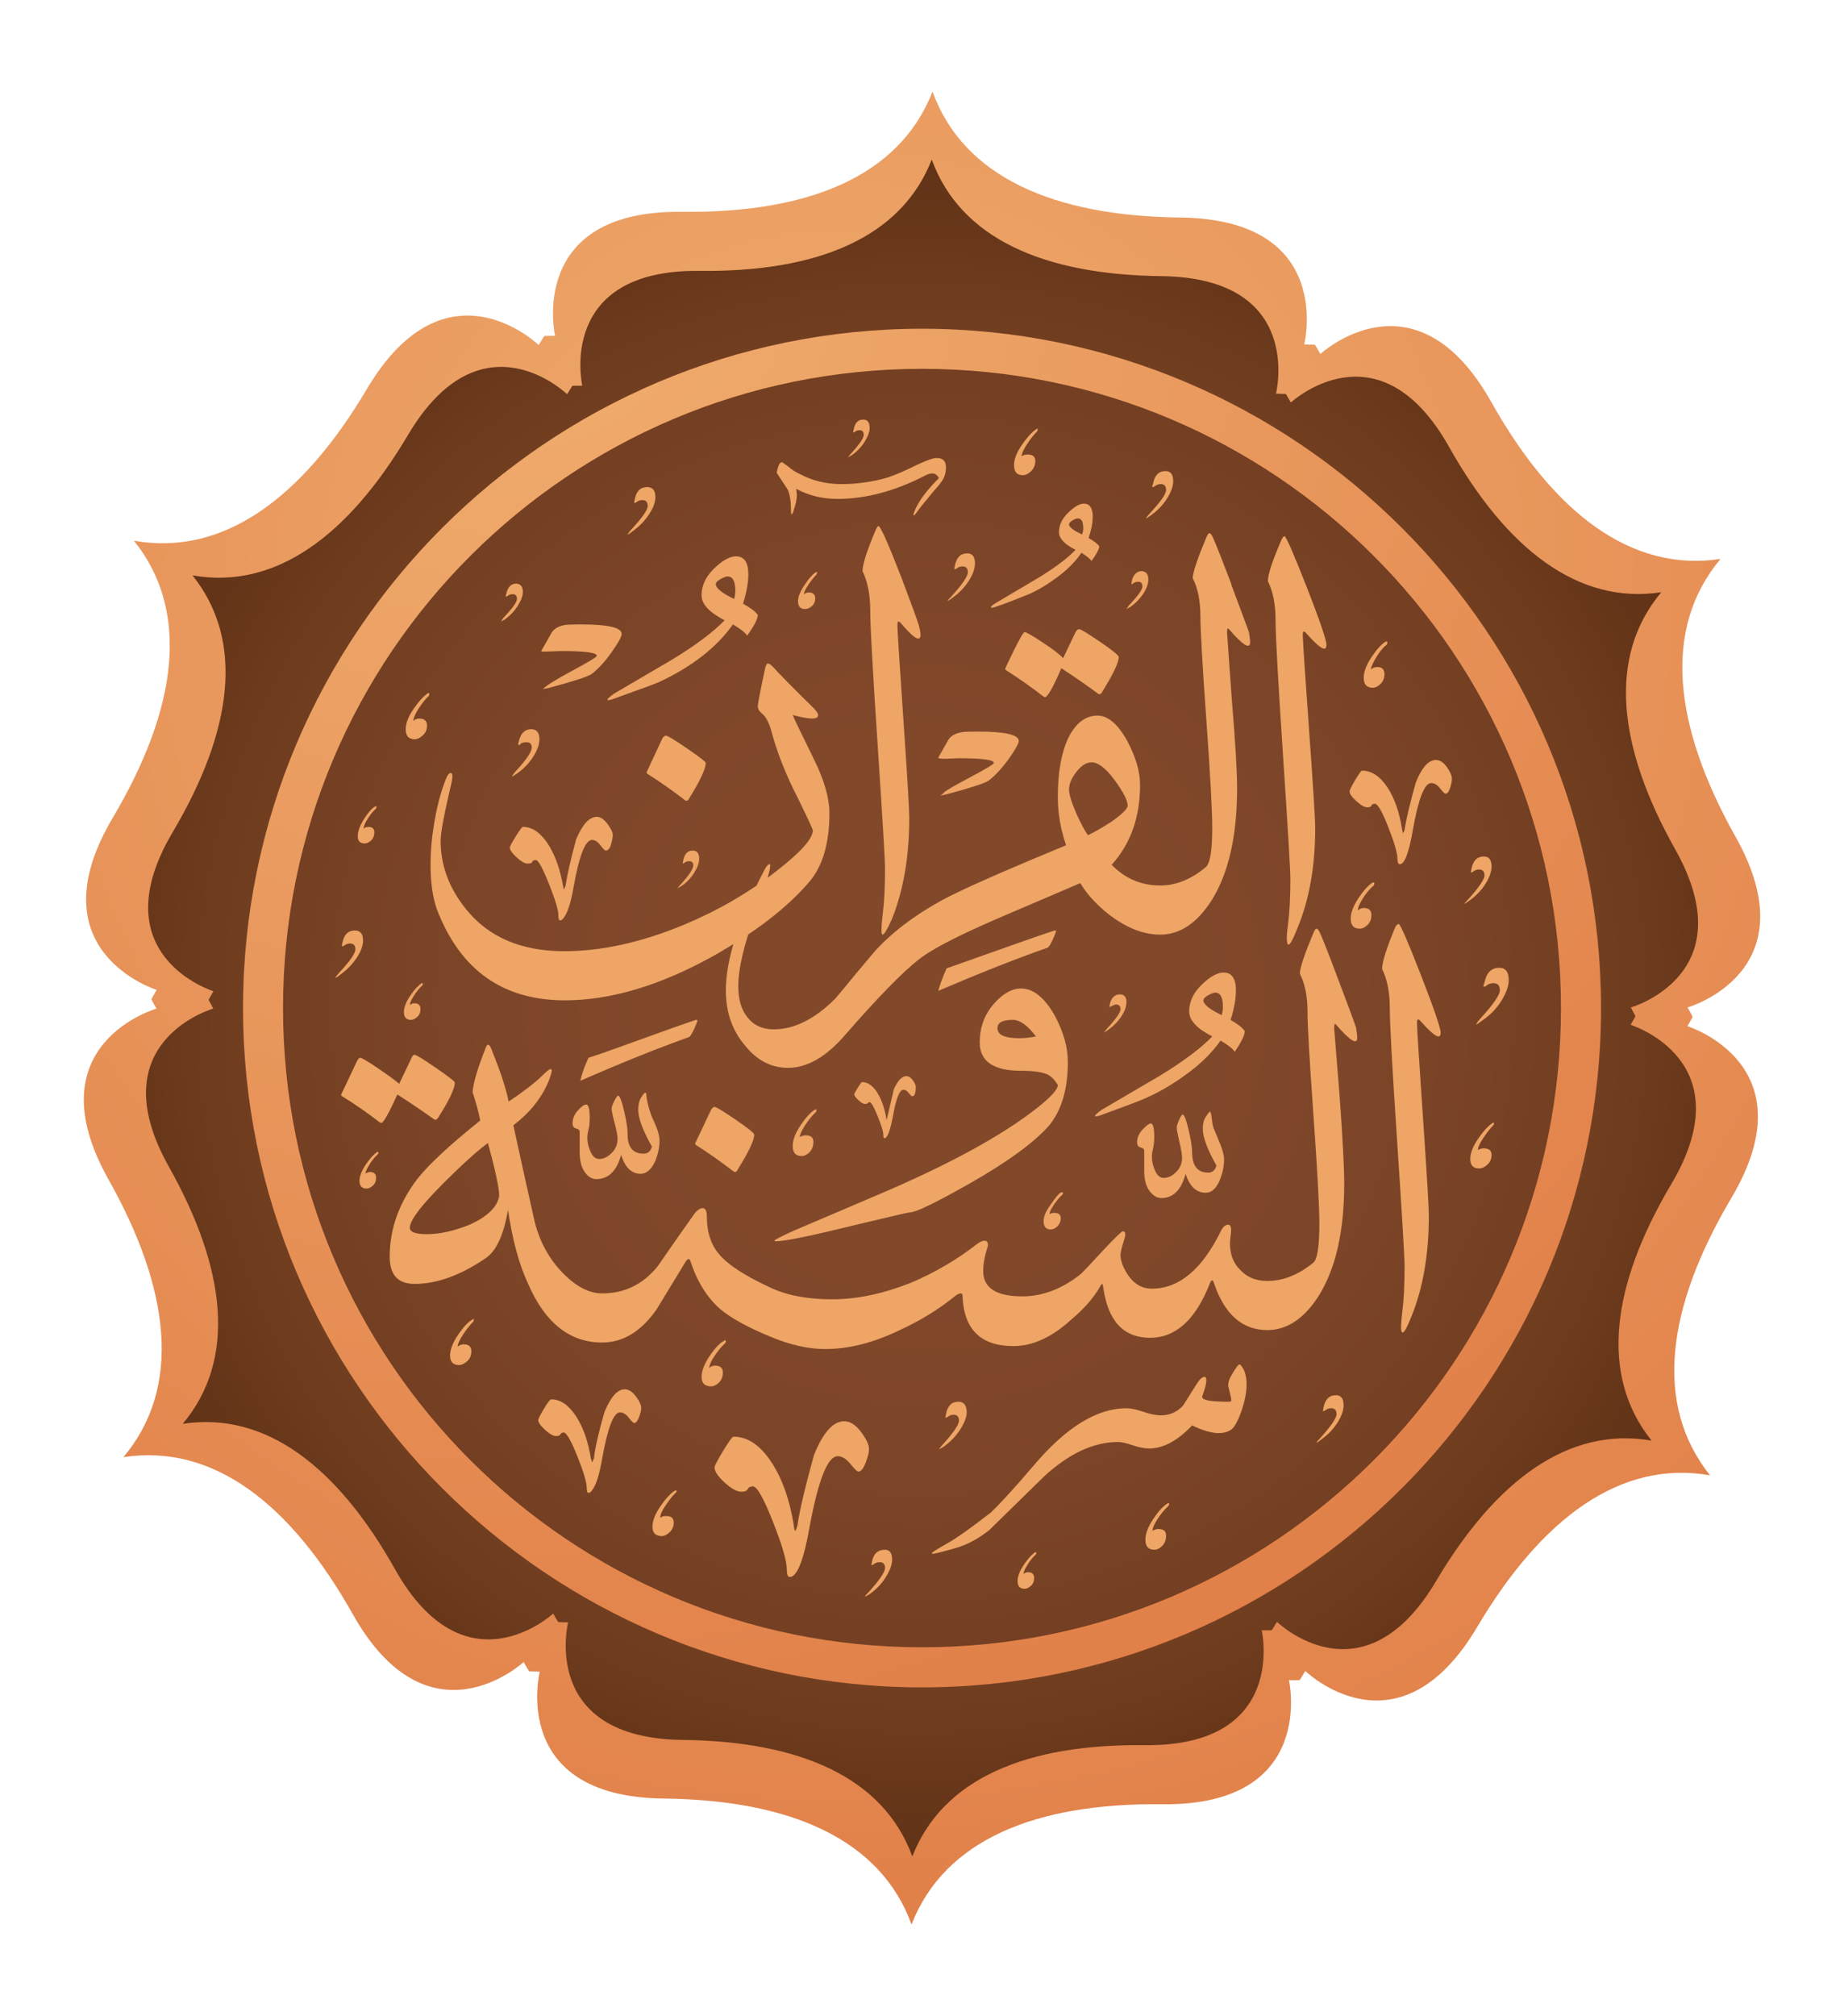
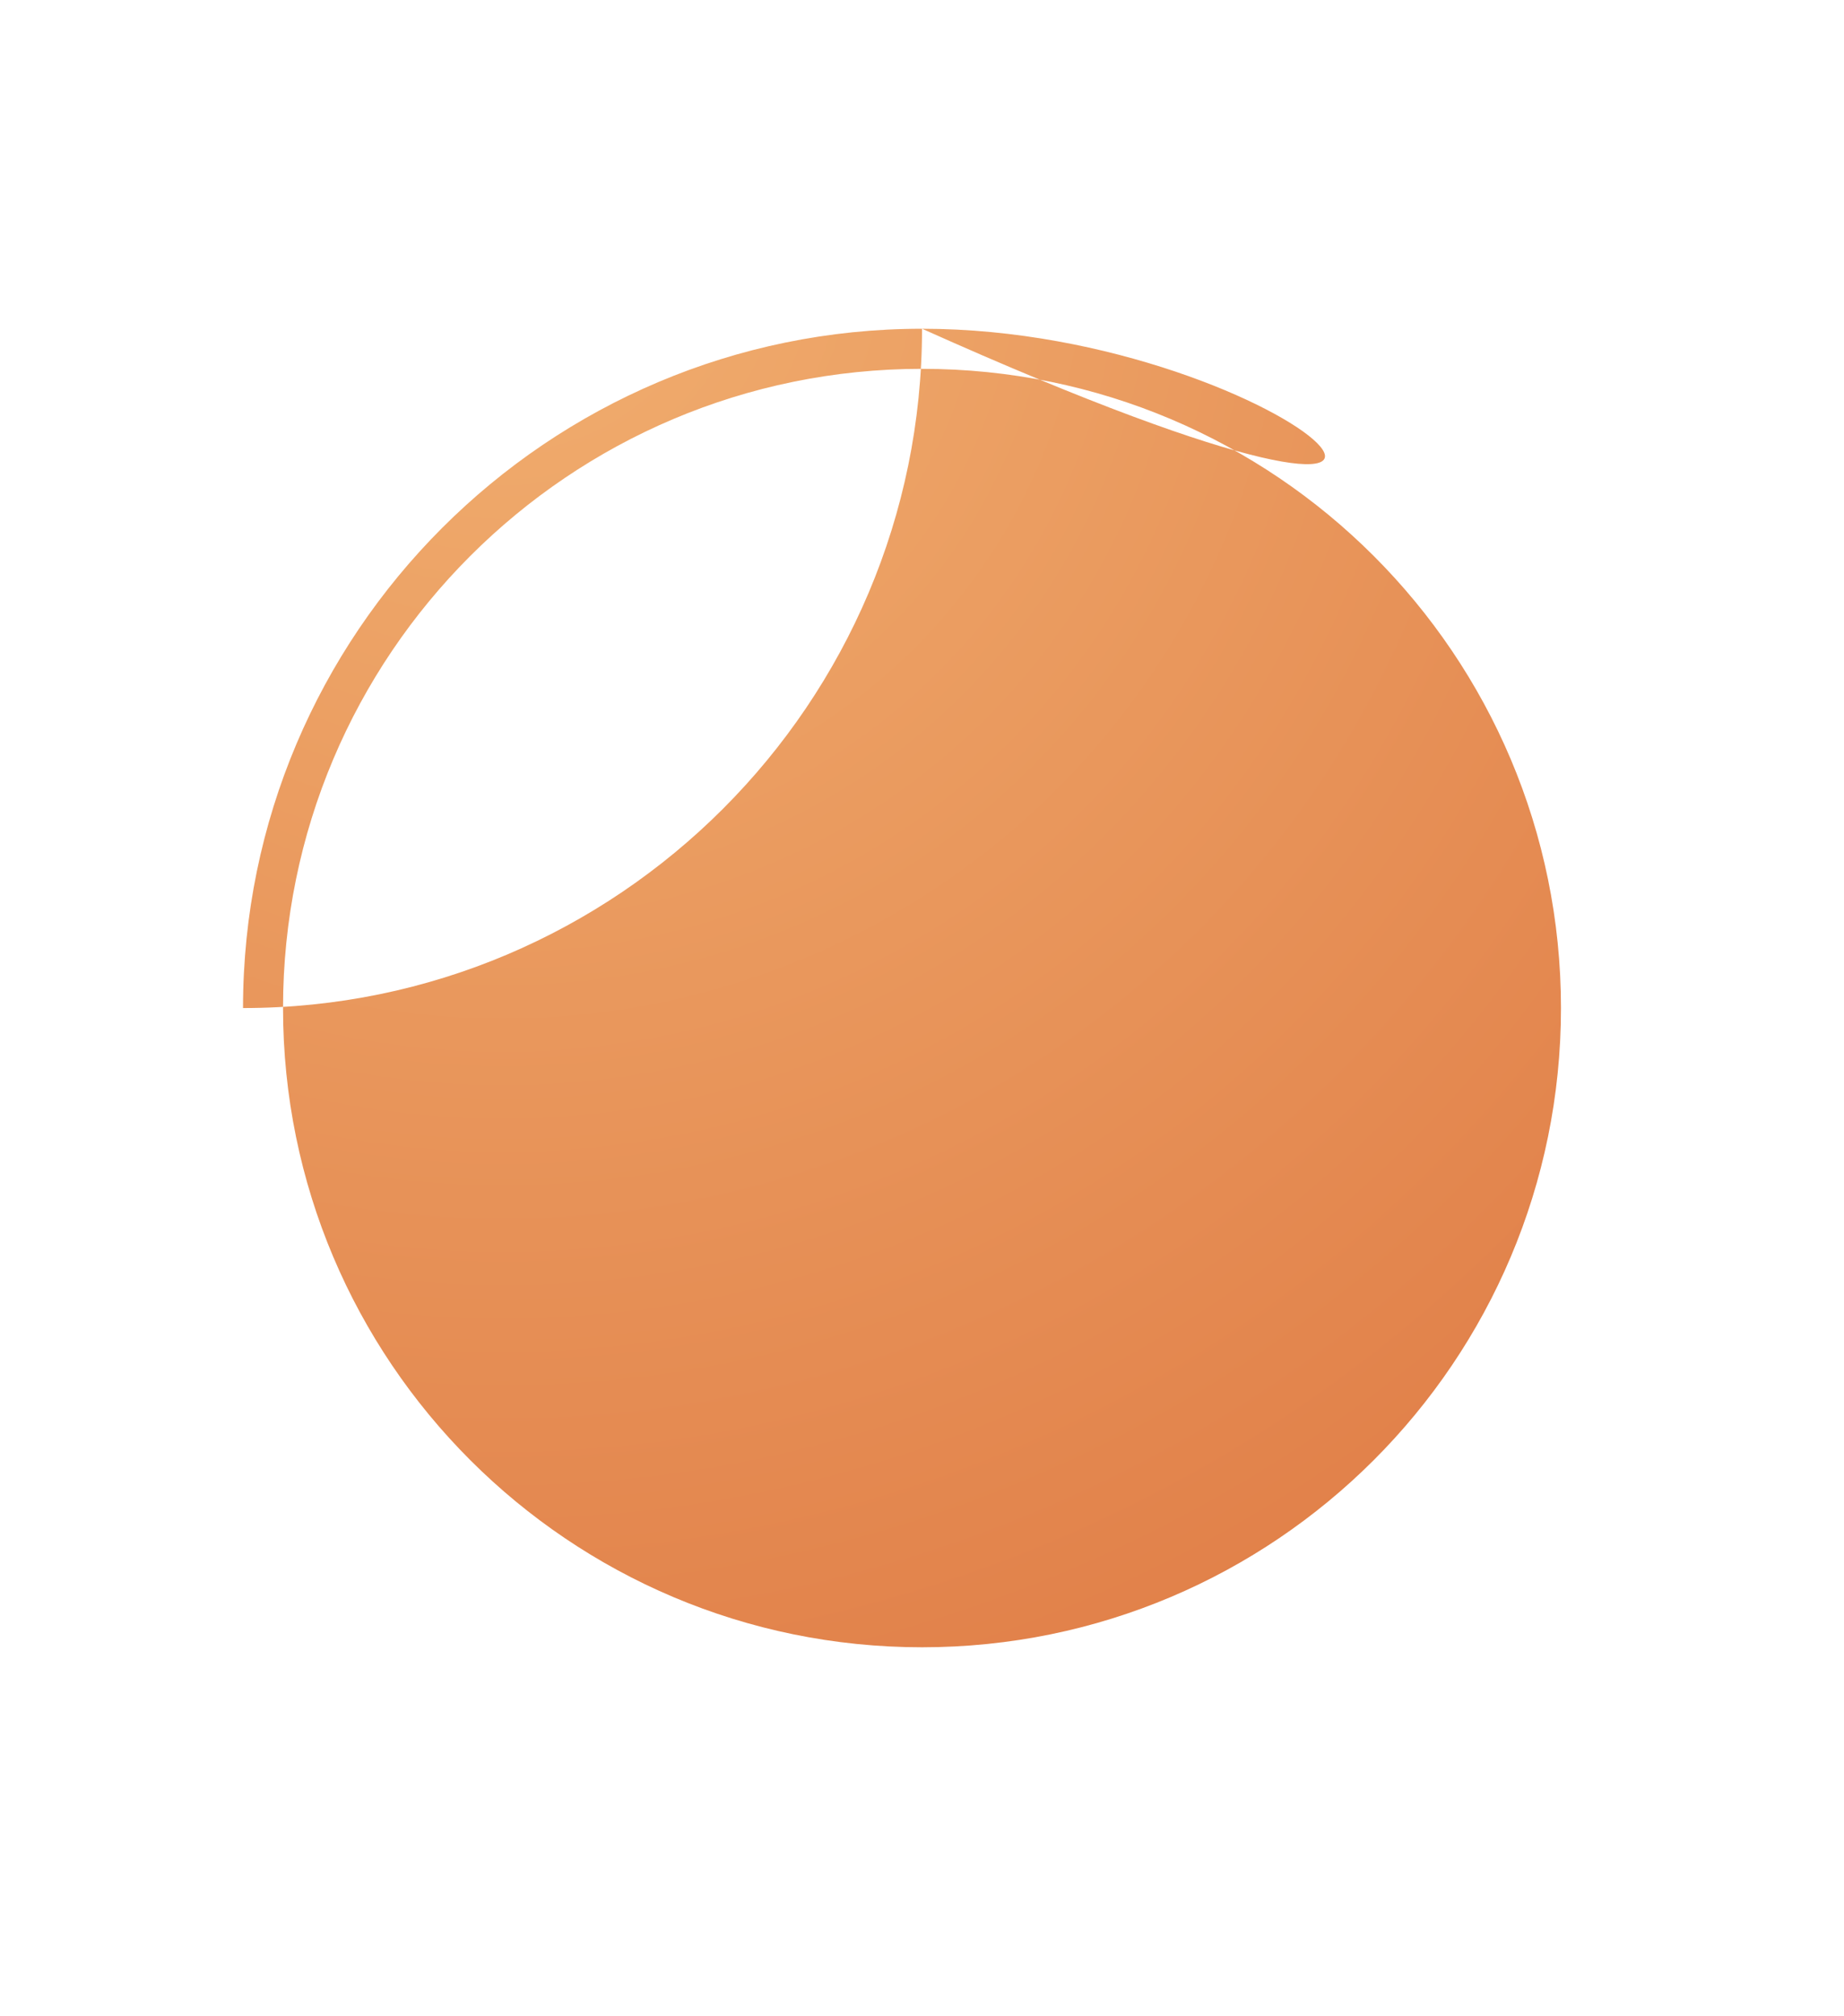
<svg xmlns="http://www.w3.org/2000/svg" version="1.1" id="Layer_1" x="0px" y="0px" width="297px" height="324.573px" viewBox="0 0 297 324.573" enable-background="new 0 0 297 324.573" xml:space="preserve">
  <g>
    <g>
      <g>
        <g>
          <radialGradient id="SVGID_1_" cx="133.07" cy="89.082" r="499.021" gradientTransform="matrix(0.793 0 0 0.793 30.748 28.336)" gradientUnits="userSpaceOnUse">
            <stop offset="0" style="stop-color:#F1AF70" />
            <stop offset="1" style="stop-color:#D35727" />
          </radialGradient>
-           <path fill="url(#SVGID_1_)" d="M211.79,55.507c0.302,0.478,0.597,0.975,0.875,1.484c0,0,15.248-14.108,27.513,7.711      c10.001,17.786,22.485,27.483,36.935,25.282c-9.392,11.211-7.586,26.908,2.401,44.694c12.273,21.819-7.709,27.511-7.709,27.511      c0.293,0.509,0.557,1.018,0.814,1.52c-0.264,0.497-0.551,0.997-0.845,1.5c0,0,19.843,6.15,7.073,27.678      c-10.399,17.551-12.56,33.207-3.424,44.63c-14.396-2.533-27.103,6.88-37.508,24.427c-12.769,21.532-27.676,7.075-27.676,7.075      c-0.302,0.507-0.605,0.991-0.915,1.47c-0.567,0.01-1.124,0.022-1.721,0.008c0,0,4.604,20.259-20.43,19.976      c-20.4-0.233-35.035,5.73-40.359,19.348c-5.013-13.741-19.511-20.034-39.909-20.267c-25.026-0.286-19.968-20.43-19.968-20.43      c-0.589-0.01-1.162-0.03-1.719-0.056c-0.304-0.485-0.591-0.979-0.877-1.488c0,0-15.249,14.115-27.521-7.707      c-10.003-17.784-22.477-27.483-36.935-25.284c9.398-11.207,7.6-26.902-2.401-44.69c-12.273-21.821,7.717-27.517,7.717-27.517      c-0.296-0.509-0.565-1.015-0.814-1.514c0.271-0.501,0.549-0.997,0.846-1.504c0,0-19.845-6.147-7.083-27.682      c10.405-17.553,12.566-33.209,3.434-44.624c14.394,2.533,27.101-6.876,37.508-24.431c12.765-21.532,27.674-7.075,27.674-7.075      c0.294-0.505,0.603-0.993,0.907-1.466c0.567-0.018,1.138-0.02,1.727-0.018c0,0-4.602-20.253,20.424-19.967      c20.408,0.235,35.051-5.724,40.369-19.346c5.004,13.736,19.501,20.032,39.901,20.265c25.034,0.288,19.968,20.434,19.968,20.434      C210.66,55.458,211.231,55.476,211.79,55.507z" />
          <radialGradient id="SVGID_2_" cx="148.504" cy="168.926" r="209.049" gradientTransform="matrix(0.793 0 0 0.793 30.748 28.336)" gradientUnits="userSpaceOnUse">
            <stop offset="0.258" style="stop-color:#81482A" />
            <stop offset="0.462" style="stop-color:#7D4528" />
            <stop offset="0.656" style="stop-color:#723E20" />
            <stop offset="0.845" style="stop-color:#5F3115" />
            <stop offset="1" style="stop-color:#492207" />
          </radialGradient>
-           <path fill="url(#SVGID_2_)" d="M207.101,63.424c0.279,0.442,0.543,0.899,0.806,1.377c0,0,14.116-13.067,25.477,7.136      c9.259,16.467,20.818,25.444,34.185,23.41c-8.686,10.375-7.013,24.912,2.238,41.377c11.358,20.203-7.144,25.473-7.144,25.473      c0.264,0.472,0.513,0.937,0.752,1.409c-0.249,0.454-0.503,0.921-0.776,1.389c0,0,18.371,5.688,6.549,25.627      c-9.631,16.244-11.63,30.74-3.177,41.316c-13.336-2.344-25.088,6.364-34.719,22.619c-11.824,19.933-25.621,6.549-25.621,6.549      c-0.288,0.468-0.567,0.919-0.845,1.359c-0.521,0.008-1.054,0.018-1.604,0.014c0,0,4.261,18.751-18.914,18.484      c-18.888-0.211-32.441,5.308-37.367,17.915c-4.641-12.715-18.061-18.546-36.951-18.761c-23.174-0.264-18.488-18.92-18.488-18.92      c-0.541-0.004-1.068-0.024-1.594-0.052c-0.279-0.442-0.543-0.905-0.806-1.373c0,0-14.125,13.069-25.482-7.136      c-9.251-16.467-20.804-25.442-34.187-23.41c8.694-10.373,7.021-24.912-2.228-41.377c-11.362-20.203,7.142-25.473,7.142-25.473      c-0.263-0.474-0.511-0.947-0.752-1.407c0.247-0.464,0.505-0.919,0.776-1.391c0,0-18.365-5.69-6.548-25.625      c9.623-16.252,11.631-30.744,3.179-41.322c13.332,2.352,25.087-6.362,34.719-22.618c11.822-19.933,25.619-6.548,25.619-6.548      c0.29-0.469,0.567-0.919,0.847-1.357c0.519-0.016,1.054-0.02,1.594-0.016c0,0-4.26-18.753,18.922-18.484      c18.89,0.219,32.447-5.302,37.367-17.919c4.635,12.719,18.053,18.546,36.951,18.767c23.183,0.267,18.494,18.918,18.494,18.918      C206.055,63.38,206.576,63.398,207.101,63.424z" />
          <radialGradient id="SVGID_3_" cx="63.399" cy="12.008" r="595.484" gradientTransform="matrix(0.793 0 0 0.793 30.748 28.336)" gradientUnits="userSpaceOnUse">
            <stop offset="0" style="stop-color:#F1AF70" />
            <stop offset="1" style="stop-color:#D35727" />
          </radialGradient>
-           <path fill="url(#SVGID_3_)" d="M148.504,59.379c56.832,0,102.91,46.075,102.91,102.91c0,56.836-46.077,102.911-102.91,102.911      c-56.84,0-102.918-46.075-102.918-102.911C45.586,105.454,91.663,59.379,148.504,59.379 M148.504,52.927      c-60.303,0-109.362,49.059-109.362,109.362c0,60.302,49.059,109.364,109.362,109.364c60.302,0,109.364-49.061,109.364-109.364      C257.867,101.986,208.806,52.927,148.504,52.927L148.504,52.927z" />
+           <path fill="url(#SVGID_3_)" d="M148.504,59.379c56.832,0,102.91,46.075,102.91,102.91c0,56.836-46.077,102.911-102.91,102.911      c-56.84,0-102.918-46.075-102.918-102.911C45.586,105.454,91.663,59.379,148.504,59.379 M148.504,52.927      c-60.303,0-109.362,49.059-109.362,109.362c60.302,0,109.364-49.061,109.364-109.364      C257.867,101.986,208.806,52.927,148.504,52.927L148.504,52.927z" />
        </g>
      </g>
    </g>
  </g>
  <g>
-     <path fill="#EEA565" d="M54.572,156.663c1.778-1.906,2.669-3.177,2.669-3.812c0-0.635-0.286-0.953-0.858-0.953   c-0.319,0-0.588,0.081-0.81,0.238c-0.223,0.16-0.366,0.239-0.429,0.239l-0.095-0.095l0.095-0.477   c0.253-1.334,0.921-2.002,2.002-2.002c0.889,0,1.334,0.54,1.334,1.62c0,0.826-0.35,1.764-1.048,2.811   c-0.7,1.05-1.589,1.954-2.669,2.717c-0.381,0.318-0.636,0.477-0.762,0.477C54,157.363,54.191,157.108,54.572,156.663z    M61.148,180.682c-1.97-1.525-4.036-2.955-6.195-4.289v-0.191l2.573-5.433c0.191-0.317,0.349-0.477,0.477-0.477   c0.253,0,1.223,0.572,2.907,1.716c1.683,1.144,2.812,1.97,3.384,2.478l2.002-4.194c0.127-0.317,0.286-0.477,0.477-0.477   c0.253,0,1.397,0.7,3.431,2.097c2.033,1.398,3.05,2.192,3.05,2.383c0,0.953-0.89,2.828-2.669,5.623   c-0.191,0.255-0.35,0.381-0.477,0.381l-0.191-0.095c-1.78-1.27-3.75-2.605-5.909-4.003c-1.398,3.05-2.256,4.575-2.573,4.575   C61.306,180.777,61.211,180.746,61.148,180.682z M59.766,135.314c0.349-0.317,0.524-0.762,0.524-1.334   c0-0.572-0.319-0.858-0.953-0.858c-0.319,0-0.572,0.095-0.762,0.286c0-0.381,0.222-0.921,0.667-1.62   c0.444-0.699,0.889-1.239,1.334-1.62l0.095-0.381c-0.445,0-1.112,0.667-2.002,2.002c-0.7,1.081-1.048,2.034-1.048,2.859   c0,0.762,0.381,1.144,1.144,1.144C59.083,135.79,59.416,135.632,59.766,135.314z M60.052,190.88   c0.349-0.317,0.524-0.73,0.524-1.239c0-0.635-0.319-0.953-0.953-0.953c-0.319,0-0.572,0.095-0.762,0.286   c0-0.317,0.222-0.825,0.667-1.525c0.444-0.699,0.889-1.239,1.334-1.62l0.095-0.191c0-0.127-0.033-0.191-0.095-0.191h-0.095   c-0.572,0.381-1.191,1.065-1.859,2.05c-0.667,0.986-1.001,1.858-1.001,2.62c0,0.826,0.381,1.239,1.144,1.239   C59.369,191.356,59.702,191.198,60.052,190.88z M204.113,206.225c2.541,0,5.019-0.984,7.434-2.955   c0.635-0.572,0.953-2.669,0.953-6.29c0-2.795-0.319-8.609-0.953-17.442c-0.637-8.895-0.953-14.424-0.953-16.585   c0-2.541-0.415-4.606-1.24-6.195c0-0.889,0.731-3.081,2.193-6.576c0.191-0.444,0.347-0.667,0.475-0.667   c0.191,0,0.381,0.223,0.572,0.667c0.444,0.953,1.431,3.464,2.956,7.53c1.588,4.194,2.541,6.767,2.859,7.72   c0.125,0.762,0.191,1.303,0.191,1.62c0,1.208-1.112,0.54-3.337-2.002c-0.253-0.381-0.381-0.222-0.381,0.477   c0,0.128,0.287,3.686,0.859,10.675c0.507,6.926,0.762,11.723,0.762,14.392c0,7.625-1.368,13.629-4.1,18.014   c-2.35,3.686-5.115,5.528-8.291,5.528c-4.003,0-6.862-2.509-8.578-7.529c-0.191-0.635-0.415-0.635-0.668,0   c-2.287,5.846-5.497,8.769-9.625,8.769c-4.259,0-6.768-2.669-7.531-8.006c-0.063-0.444-0.128-0.667-0.191-0.667   c-0.128,0.064-0.285,0.286-0.475,0.667c-1.018,1.716-2.512,3.4-4.481,5.051c-3.113,2.859-6.228,4.289-9.34,4.289   c-5.275,0-8.006-2.7-8.197-8.101c0-0.253-0.094-0.381-0.285-0.381c-0.318,0-0.762,0.255-1.334,0.762   c-2.478,1.97-5.305,3.686-8.483,5.147c-4.194,2.034-8.197,3.05-12.009,3.05c-2.731,0-5.687-0.667-8.863-2.002   c-3.687-1.525-6.387-3.017-8.103-4.48c-2.097-1.842-3.685-4.416-4.766-7.72c-0.128-0.381-0.35-0.381-0.666,0l-4.766,7.815   c-2.478,3.559-5.403,5.337-8.769,5.337c-5.212,0-9.184-3.145-11.915-9.436c-1.462-3.113-2.541-7.084-3.24-11.914   c-0.7,4.003-1.875,6.576-3.526,7.72c-4.067,2.797-7.911,4.194-11.533,4.194c-2.669,0-4.003-1.461-4.003-4.384   c0-4.511,1.525-8.736,4.575-12.676c1.906-2.35,5.242-5.433,10.008-9.245c-0.255-1.334-0.667-2.859-1.239-4.575   c0.127-1.525,0.825-3.875,2.097-7.053c0.127-0.381,0.253-0.572,0.381-0.572c0.253,0,0.508,0.414,0.762,1.239   c1.27,3.114,2.128,5.751,2.573,7.911c2.288-1.525,4.066-2.891,5.338-4.098c0.762-0.762,1.238-1.144,1.428-1.144   c0.128,0.064,0.191,0.128,0.191,0.191c0,0.318-0.191,0.953-0.572,1.906c-1.144,2.669-3.019,4.989-5.623,6.958   c1.016,4.703,2.16,9.881,3.432,15.536c0.825,3.241,2.319,5.973,4.478,8.197c2.16,2.225,4.29,3.336,6.387,3.336   c3.622,0,6.607-1.461,8.959-4.384c1.969-2.859,3.969-5.719,6.003-8.578c0.444-0.508,0.859-0.762,1.24-0.762   c0.444,0,0.666,0.477,0.666,1.43c0,2.415,0.635,4.384,1.906,5.909c1.397,1.716,4.162,3.526,8.293,5.433   c2.669,1.272,6.003,1.906,10.006,1.906c3.94,0,8.165-0.889,12.677-2.669c3.875-1.652,7.4-3.717,10.578-6.195   c0.509-0.381,0.922-0.572,1.24-0.572c0.381,0,0.572,0.223,0.572,0.667c0,0.191-0.065,0.445-0.191,0.762   c-0.381,1.272-0.572,2.383-0.572,3.336c-0.065,2.797,2.032,4.194,6.29,4.194c3.241,0,6.353-1.175,9.34-3.526   c0.253-0.191,1.46-1.461,3.622-3.812c1.969-2.097,3.05-3.145,3.241-3.145c0.444,0,0.507,0.477,0.191,1.43   c-0.381,1.208-0.572,2.002-0.572,2.383c0,0.89,0.381,1.939,1.144,3.145c1.016,1.525,2.319,2.287,3.907,2.287   c4.384,0,8.103-3.113,11.152-9.34c0.316-0.635,0.697-0.953,1.144-0.953c0.316,0,0.475,0.286,0.475,0.858   c0,0.191-0.031,0.54-0.094,1.048c-0.065,0.445-0.097,0.795-0.097,1.048c0,1.843,0.572,3.304,1.716,4.384   C200.904,205.653,202.333,206.225,204.113,206.225z M67.2,163.716c0.349-0.317,0.524-0.73,0.524-1.239   c0-0.635-0.319-0.953-0.953-0.953c-0.319,0-0.572,0.095-0.762,0.286c0-0.317,0.222-0.825,0.667-1.525   c0.444-0.699,0.889-1.239,1.334-1.62l0.095-0.191c0-0.127-0.033-0.191-0.095-0.191h-0.095c-0.572,0.381-1.191,1.065-1.859,2.049   c-0.667,0.987-1.001,1.859-1.001,2.622c0,0.826,0.381,1.239,1.144,1.239C66.517,164.192,66.851,164.034,67.2,163.716z    M68.106,118.395c0.444-0.411,0.667-0.936,0.667-1.572c0-0.762-0.414-1.144-1.239-1.144c-0.381,0-0.7,0.128-0.953,0.381   c0-0.444,0.286-1.111,0.858-2.002c0.572-0.889,1.111-1.556,1.62-2.002c0.063-0.063,0.095-0.158,0.095-0.286   c0-0.127-0.033-0.191-0.095-0.191h-0.095c-0.7,0.445-1.477,1.286-2.335,2.526c-0.858,1.238-1.287,2.334-1.287,3.288   c0,1.081,0.477,1.62,1.43,1.62C67.216,119.015,67.661,118.81,68.106,118.395z M75.635,197.17c2.922-1.334,4.511-2.891,4.766-4.67   c0-1.206-0.604-4.034-1.811-8.483c-1.398,1.017-3.209,2.606-5.433,4.766c-4.766,4.575-7.148,7.529-7.148,8.864   c0,0.7,0.921,1.048,2.764,1.048C70.806,198.695,73.093,198.187,75.635,197.17z M70.393,146.465c-0.7-1.906-1.048-4.352-1.048-7.339   c0-1.906,0.158-3.875,0.477-5.909c0.444-2.986,1.111-5.591,2.002-7.815c0.253-0.635,0.508-0.953,0.762-0.953   c0.191,0,0.286,0.191,0.286,0.572l-0.095,0.762c-1.208,5.084-1.811,8.261-1.811,9.531c0,4.003,1.366,7.689,4.098,11.056   c3.622,4.512,8.895,6.767,15.822,6.767c6.035,0,12.484-1.43,19.347-4.289c5.465-2.287,10.39-5.147,14.774-8.578   c3.938-3.05,5.909-5.242,5.909-6.576c0-0.191-0.796-1.906-2.384-5.147c-1.969-3.812-3.431-7.53-4.384-11.151   c-0.381-1.206-0.825-2.016-1.334-2.431c-0.509-0.411-0.762-0.841-0.762-1.286c0-0.381,0.381-2.35,1.144-5.909   c0.128-0.635,0.287-0.953,0.478-0.953s0.444,0.159,0.762,0.477c1.016,1.144,3.175,3.336,6.481,6.576   c0.572,0.572,0.857,0.986,0.857,1.239c0,0.381-0.318,0.572-0.953,0.572c-0.7,0-1.747-0.191-3.144-0.572   c0.125,0.381,1.238,2.701,3.335,6.958c1.716,3.431,2.575,6.386,2.575,8.864c0,4.893-1.112,8.61-3.337,11.151   c-3.494,4.067-8.609,8.006-15.344,11.818c-8.578,4.766-16.553,7.148-23.924,7.148C81.004,161.047,74.142,156.186,70.393,146.465z    M75.254,219.14c0.444-0.413,0.667-0.937,0.667-1.573c0-0.762-0.414-1.144-1.239-1.144c-0.381,0-0.7,0.128-0.953,0.381   c0-0.444,0.286-1.095,0.858-1.954c0.572-0.857,1.111-1.539,1.62-2.049c0.063-0.063,0.095-0.158,0.095-0.286v-0.191l-0.191,0.095   c-0.7,0.381-1.477,1.208-2.335,2.478c-0.858,1.272-1.287,2.383-1.287,3.336c0,1.017,0.477,1.525,1.43,1.525   C74.364,219.759,74.809,219.554,75.254,219.14z M81.068,99.477c1.461-1.525,2.192-2.541,2.192-3.05   c0-0.508-0.223-0.762-0.667-0.762c-0.319,0-0.557,0.064-0.715,0.191c-0.159,0.128-0.271,0.191-0.334,0.191h-0.095l0.095-0.477   c0.253-1.08,0.794-1.62,1.62-1.62c0.699,0.064,1.049,0.509,1.049,1.334c0,0.636-0.271,1.381-0.811,2.24   c-0.54,0.857-1.255,1.605-2.144,2.239l-0.572,0.286L81.068,99.477z M89.933,147.323c0-0.825-0.509-2.509-1.525-5.051   c-1.018-2.541-1.716-3.812-2.097-3.812c-0.319,0-0.509,0.095-0.572,0.286c-0.065,0.191-0.319,0.286-0.762,0.286   c-0.446,0-1.034-0.333-1.764-1.001c-0.731-0.666-1.096-1.191-1.096-1.572c0-0.191,0.317-0.794,0.953-1.811   c0.635-1.016,1.016-1.525,1.144-1.525c1.46,0,2.777,0.875,3.955,2.62c1.175,1.749,2.017,4.051,2.526,6.911l0.094,0.572l0.287-0.572   c0.253-1.716,0.825-4.225,1.716-7.529c1.016-2.414,2.128-3.622,3.335-3.622c0.572,0,1.144,0.381,1.716,1.144   s0.859,1.367,0.859,1.811c0,0.318-0.097,0.811-0.287,1.477c-0.191,0.668-0.475,1.001-0.857,1.001c-0.128,0-0.415-0.286-0.859-0.858   c-0.444-0.572-0.89-0.858-1.334-0.858c-1.081,0-2.065,2.478-2.953,7.434c-0.381,2.225-0.828,3.781-1.334,4.67   c-0.319,0.572-0.606,0.858-0.859,0.858C90.027,148.18,89.933,147.894,89.933,147.323z M82.498,124.925   c0-0.063,0.158-0.286,0.477-0.667c1.778-1.906,2.668-3.208,2.668-3.908c0-0.572-0.285-0.858-0.857-0.858   c-0.319,0-0.606,0.064-0.858,0.191l-0.286,0.286l-0.191-0.095l0.095-0.477c0.317-1.334,0.984-2.002,2.002-2.002   c0.888,0,1.334,0.54,1.334,1.62c0,0.826-0.333,1.764-1.001,2.811c-0.666,1.05-1.542,1.954-2.621,2.717l-0.762,0.477V124.925z    M94.507,239.583c0-0.89-0.509-2.606-1.525-5.147c-1.018-2.541-1.749-3.812-2.193-3.812c-0.253,0-0.427,0.095-0.524,0.286   c-0.094,0.191-0.333,0.286-0.714,0.286c-0.446,0-1.035-0.334-1.764-1c-0.731-0.668-1.095-1.192-1.095-1.573   c0-0.191,0.299-0.794,0.905-1.811c0.603-1.016,1.001-1.525,1.192-1.525c1.46,0,2.777,0.89,3.955,2.669   c1.175,1.78,1.986,4.067,2.43,6.862l0.097,0.191v0.286l0.094,0.095l0.287-0.572c0.191-1.716,0.762-4.225,1.716-7.529   c1.016-2.414,2.097-3.622,3.241-3.622c0.635,0,1.238,0.381,1.81,1.144s0.859,1.367,0.859,1.811c0,0.381-0.097,0.826-0.287,1.334   c-0.253,0.762-0.54,1.144-0.857,1.144c-0.128,0-0.415-0.286-0.859-0.858c-0.444-0.572-0.922-0.858-1.428-0.858   c-1.018,0-1.971,2.478-2.859,7.434c-0.381,2.224-0.828,3.78-1.334,4.67c-0.319,0.572-0.606,0.858-0.859,0.858   C94.602,240.346,94.507,240.091,94.507,239.583z M87.454,110.914c0.572-0.572,2.16-1.556,4.766-2.955   c2.604-1.397,3.907-2.192,3.907-2.383c0-0.508-1.906-0.762-5.719-0.762l-2.763,0.095c-0.319,0-0.478-0.031-0.478-0.095l1.621-2.859   c0.381-0.699,1.11-1.144,2.191-1.334c0.381-0.063,1.24-0.095,2.575-0.095c4.384,0,6.575,0.509,6.575,1.525   c0,0.445-0.54,1.43-1.619,2.955c-1.081,1.525-2.162,2.701-3.241,3.526c-0.7,0.445-2.956,1.176-6.768,2.192l-0.953,0.191H87.454z    M94.174,188.688c-0.543-0.762-0.811-1.842-0.811-3.241v-3.241c0-0.253-0.191-0.428-0.572-0.525   c-0.381-0.094-0.572-0.364-0.572-0.81c0-0.762,0.285-1.461,0.857-2.097c0.572-0.635,1.016-0.953,1.334-0.953   c0.381,0,0.572,0.7,0.572,2.097c0,0.762-0.063,1.398-0.191,1.906c-0.128,0.509-0.191,0.953-0.191,1.334   c0,0.762,0.174,1.525,0.526,2.287c0.347,0.762,0.808,1.144,1.38,1.144c0.7,0,1.366-0.317,2.003-0.953   c0.635-0.635,0.953-1.397,0.953-2.287c0-0.508-0.159-1.366-0.478-2.573c-0.319-1.206-0.475-1.969-0.475-2.287   c0-0.253,0.142-0.667,0.429-1.239c0.285-0.572,0.49-0.858,0.618-0.858c0.253,0,0.572,0.811,0.953,2.43   c0.381,1.621,0.572,2.812,0.572,3.575v0.191c0,2.097,0.859,3.145,2.575,3.145c0.697,0,1.144-0.381,1.334-1.144   c-1.462-2.605-2.193-4.575-2.193-5.909c0-0.825,0.159-1.492,0.478-2.002c0.316-0.508,0.538-0.762,0.666-0.762   s0.191,0.255,0.191,0.762c0.191,1.081,0.478,2.129,0.859,3.145c0.825,1.653,1.238,2.923,1.238,3.812   c0,1.017-0.222,2.097-0.666,3.241c-0.637,1.398-1.431,2.097-2.384,2.097c-1.462,0-2.509-1.016-3.144-3.05   c-0.7,2.606-2.034,3.908-4.003,3.908C95.333,189.832,94.713,189.45,94.174,188.688z M94.792,170.293l2.575-0.858   c9.656-3.495,14.581-5.243,14.772-5.243c0.128,0,0.191,0.064,0.191,0.191l-0.191,0.477c-0.444,1.144-0.825,1.843-1.144,2.097   c-5.019,1.78-10.865,4.132-17.537,7.054C93.711,172.866,94.158,171.627,94.792,170.293z M97.842,112.63   c0-0.127,0.35-0.444,1.05-0.953l9.434-5.528c3.75-2.287,6.544-4.384,8.387-6.29c-2.478-1.27-3.716-2.605-3.716-4.003   c0-1.716,0.794-3.272,2.382-4.67c1.206-1.08,2.256-1.62,3.146-1.62c1.334,0,2,0.953,2,2.859c0,1.398-0.285,2.987-0.857,4.766   c1.269,0.7,2.063,1.303,2.382,1.811c0,0.636-0.572,1.748-1.716,3.336c-0.319-0.508-1.081-1.111-2.287-1.811   c-2.606,3.686-6.544,6.767-11.818,9.245c-0.381,0.191-2.7,1.048-6.956,2.573c-0.637,0.255-1.081,0.381-1.334,0.381   C97.873,112.725,97.842,112.694,97.842,112.63z M101.654,85.276c1.778-1.906,2.669-3.177,2.669-3.812   c0-0.635-0.285-0.953-0.857-0.953c-0.319,0-0.589,0.081-0.811,0.239c-0.224,0.159-0.367,0.238-0.429,0.238l-0.094-0.095   l0.094-0.477c0.253-1.334,0.922-2.002,2.003-2.002c0.888,0,1.334,0.54,1.334,1.62c0,0.826-0.35,1.763-1.05,2.812   c-0.7,1.047-1.588,1.953-2.669,2.716c-0.381,0.319-0.635,0.477-0.762,0.477C101.083,85.975,101.273,85.721,101.654,85.276z    M110.329,128.832c-1.971-1.525-4.003-2.955-6.1-4.289l-0.097-0.191l2.575-5.528c0.191-0.253,0.381-0.381,0.572-0.381   c0.253,0,1.383,0.684,3.383,2.049c2.003,1.368,3.002,2.145,3.002,2.336c0,0.953-0.89,2.859-2.669,5.719   c-0.128,0.255-0.285,0.381-0.475,0.381L110.329,128.832z M107.851,246.683c0.444-0.414,0.666-0.937,0.666-1.572   c0-0.7-0.413-1.048-1.238-1.048c-0.381,0-0.7,0.095-0.953,0.286c0-0.445,0.285-1.097,0.857-1.953   c0.572-0.859,1.112-1.542,1.621-2.05c0.125-0.128,0.191-0.255,0.191-0.381h-0.287c-0.7,0.444-1.477,1.287-2.333,2.525   c-0.859,1.24-1.288,2.336-1.288,3.289c0,1.016,0.509,1.525,1.525,1.525C106.992,247.304,107.404,247.096,107.851,246.683z    M109.566,142.462c1.397-1.525,2.097-2.573,2.097-3.145c0-0.444-0.224-0.667-0.668-0.667c-0.319,0-0.54,0.064-0.666,0.191   l-0.287,0.191l-0.094-0.095l0.094-0.381c0.191-1.08,0.7-1.62,1.525-1.62c0.7,0,1.05,0.445,1.05,1.334   c0,0.636-0.273,1.383-0.811,2.239c-0.54,0.859-1.223,1.573-2.049,2.145l-0.668,0.381L109.566,142.462z M118.144,188.592   c-1.971-1.525-4.003-2.955-6.1-4.289l-0.097-0.191l2.575-5.433c0.191-0.317,0.381-0.477,0.572-0.477   c0.253,0,1.383,0.684,3.383,2.05c2.003,1.367,3.002,2.176,3.002,2.43c0,0.89-0.89,2.764-2.669,5.623   c-0.128,0.255-0.253,0.381-0.381,0.381S118.207,188.656,118.144,188.592z M115.809,222.571c0.413-0.413,0.62-0.937,0.62-1.573   c0-0.762-0.415-1.144-1.24-1.144c-0.381,0-0.7,0.128-0.953,0.381c0-0.444,0.287-1.095,0.859-1.954   c0.572-0.857,1.144-1.539,1.716-2.049c0.063-0.063,0.094-0.158,0.094-0.286c0-0.127-0.031-0.191-0.094-0.191l-0.191,0.095   c-0.7,0.381-1.477,1.208-2.336,2.478c-0.857,1.272-1.286,2.383-1.286,3.336c0,1.017,0.507,1.525,1.525,1.525   C114.967,223.19,115.394,222.985,115.809,222.571z M126.722,252.641c0-1.334-0.748-3.893-2.239-7.673   c-1.496-3.781-2.56-5.67-3.195-5.67c-0.444,0-0.731,0.142-0.857,0.43c-0.128,0.285-0.478,0.428-1.05,0.428   c-0.7,0-1.588-0.493-2.669-1.478c-1.081-0.986-1.619-1.795-1.619-2.43c0-0.255,0.458-1.144,1.383-2.669   c0.919-1.525,1.477-2.287,1.667-2.287c2.222,0,4.225,1.32,6.003,3.955c1.778,2.636,3.019,6.084,3.718,10.342v0.191   c0.063,0.317,0.109,0.508,0.142,0.572c0.031,0.063,0.08,0.095,0.142,0.095l0.287-0.858c0.381-2.542,1.269-6.323,2.669-11.342   c1.46-3.622,3.081-5.433,4.86-5.433c0.953,0,1.86,0.572,2.717,1.716c0.859,1.144,1.286,2.065,1.286,2.764   c0,0.509-0.159,1.175-0.475,2.002c-0.381,1.08-0.796,1.62-1.24,1.62c-0.191,0-0.618-0.414-1.286-1.239   c-0.666-0.826-1.351-1.239-2.049-1.239c-1.59,0-3.084,3.717-4.481,11.151c-0.953,5.528-2.034,8.292-3.241,8.292   C126.879,253.88,126.722,253.466,126.722,252.641z M118.429,95.093c0-1.525-0.413-2.287-1.238-2.287   c-0.256,0-0.637,0.144-1.144,0.428c-0.509,0.287-0.762,0.557-0.762,0.811c0,0.636,0.984,1.43,2.953,2.383   C118.366,95.983,118.429,95.538,118.429,95.093z M186.861,142.557c2.541,0,4.987-0.984,7.34-2.955   c0.697-0.572,1.047-2.669,1.047-6.29c0-2.795-0.318-8.609-0.953-17.442c-0.635-8.895-0.953-14.423-0.953-16.584   c0-2.541-0.413-4.606-1.238-6.195c0-0.889,0.729-3.081,2.191-6.576c0.191-0.444,0.35-0.667,0.478-0.667   c0.191,0,0.381,0.223,0.572,0.667c0.444,0.953,1.428,3.431,2.953,7.434c0,0.128,0.031,0.255,0.097,0.381   c1.525,4.067,2.444,6.545,2.763,7.434c0.128,0.762,0.191,1.303,0.191,1.62c0,1.208-1.112,0.54-3.335-2.002   c-0.256-0.381-0.381-0.222-0.381,0.477c0,0.128,0.253,3.686,0.762,10.675c0.572,6.926,0.857,11.723,0.857,14.392   c0,7.625-1.366,13.629-4.097,18.014c-2.353,3.686-5.115,5.528-8.293,5.528c-2.922,0-5.909-1.27-8.959-3.812   c-1.653-1.397-2.953-2.891-3.907-4.48l-8.674,3.717c-4.066,1.716-7.116,3.05-9.15,4.003c-3.94,1.843-6.671,3.368-8.196,4.575   c-2.669,2.097-6.609,6.132-11.818,12.104c-3.05,3.56-6.131,5.338-9.244,5.338c-2.669,0-4.956-1.175-6.862-3.526   c-2.097-2.415-3.146-5.401-3.146-8.96c0-4.892,2.034-11.278,6.1-19.157c0.381-0.762,0.7-1.144,0.953-1.144   c0.063,0,0.097,0.095,0.097,0.286c0,0.762-0.859,3.495-2.575,8.197c-1.716,4.703-2.572,8.42-2.572,11.151   c0,2.097,0.475,3.75,1.428,4.956c1.016,1.334,2.447,2.002,4.29,2.002c3.303,0,6.607-1.652,9.912-4.956   c1.079-1.27,2.16-2.573,3.241-3.908l3.05-3.622c2.731-3.05,6.353-5.814,10.865-8.292c2.604-1.397,7.147-3.463,13.628-6.195   l6.387-2.669c-0.89-2.541-1.334-5.147-1.334-7.815c0-3.939,0.572-7.116,1.716-9.531c1.206-2.35,2.763-3.526,4.669-3.526   c1.716,0,3.337,1.398,4.862,4.194c1.334,2.542,2,4.861,2,6.958c0,5.211-1.525,9.5-4.575,12.867   C181.205,141.446,183.811,142.557,186.861,142.557z M124.72,199.744c0-0.127,1.05-0.667,3.146-1.62l12.962-5.528   c11.753-4.956,20.521-9.722,26.305-14.297c2.16-1.716,3.241-2.922,3.241-3.622c-0.446-0.762-0.953-1.302-1.525-1.62   c-0.828-0.444-2.287-0.667-4.384-0.667c-4.449,0-6.672-1.525-6.672-4.575c0-2.35,0.729-4.384,2.191-6.1   c1.462-1.716,2.956-2.573,4.481-2.573c1.969,0,3.779,1.462,5.431,4.384c1.397,2.606,2.097,5.085,2.097,7.435   c0,4.448-1.047,7.911-3.144,10.389c-2.478,2.733-6.737,5.814-12.772,9.245c-5.402,3.05-8.546,4.575-9.436,4.575   c-0.253,0-3.019,0.636-8.291,1.906c-7.499,1.843-11.946,2.764-13.343,2.764C124.879,199.839,124.782,199.808,124.72,199.744z    M147.119,82.893c0-0.127,0.094-0.413,0.285-0.858c0.635-1.461,1.906-3.145,3.812-5.051c-0.253-0.508-0.603-0.762-1.047-0.762   c-0.381,0-0.796,0.128-1.24,0.381c-4.828,2.478-9.5,3.717-14.009,3.717c-2.478,0-4.703-0.539-6.672-1.62l0.094,0.953   c0,0.7-0.159,1.494-0.475,2.383c-0.128,0.509-0.256,0.762-0.381,0.762c-0.065,0-0.097-0.317-0.097-0.953   c0-1.144-0.159-2.128-0.475-2.955l-1.812-2.764c0.191-1.144,0.478-1.716,0.859-1.716l0.953,0.667   c0.572,0.509,1.206,0.922,1.906,1.239c2.032,1.081,4.256,1.62,6.672,1.62c2.541,0,5.019-0.349,7.434-1.048   c1.334-0.444,2.953-1.144,4.86-2.097c1.525-0.699,2.509-1.048,2.955-1.048h0.191c0.953,0,1.428,0.509,1.428,1.525   c0,0.572-0.111,1.112-0.333,1.62c-0.224,0.509-0.748,1.208-1.573,2.097l-2.191,2.669c-0.637,0.89-0.987,1.334-1.05,1.334   L147.119,82.893z M130.392,185.494c0.41-0.411,0.618-0.968,0.618-1.667c0-0.699-0.413-1.048-1.238-1.048   c-0.318,0-0.637,0.095-0.953,0.286c0-0.381,0.285-1.016,0.857-1.906c0.572-0.889,1.144-1.588,1.716-2.097   c0.063-0.063,0.097-0.158,0.097-0.286v-0.095c0-0.063-0.034-0.095-0.097-0.095l-0.191,0.095c-0.7,0.445-1.462,1.286-2.287,2.526   c-0.825,1.238-1.238,2.335-1.238,3.288c0,1.081,0.475,1.62,1.428,1.62C129.548,186.114,129.977,185.909,130.392,185.494z    M130.774,97.571c0.347-0.317,0.524-0.73,0.524-1.239c0-0.635-0.35-0.953-1.05-0.953c-0.253,0-0.509,0.095-0.762,0.286   c0-0.317,0.239-0.825,0.717-1.525c0.475-0.699,0.905-1.239,1.286-1.62c0.063-0.063,0.094-0.158,0.094-0.286v-0.191l-0.191,0.095   c-0.572,0.381-1.144,1.017-1.716,1.906c-0.762,1.081-1.144,2.002-1.144,2.764c0,0.826,0.381,1.239,1.144,1.239   C130.057,98.047,130.421,97.889,130.774,97.571z M137.016,73.076c1.397-1.525,2.097-2.541,2.097-3.05   c0-0.508-0.224-0.762-0.668-0.762c-0.253,0-0.475,0.064-0.666,0.191l-0.287,0.191l-0.094-0.095l0.094-0.381   c0.191-1.08,0.7-1.62,1.525-1.62c0.7,0,1.05,0.445,1.05,1.334c0,0.636-0.273,1.383-0.811,2.239   c-0.54,0.859-1.223,1.573-2.049,2.145l-0.668,0.381L137.016,73.076z M142.257,182.588c0-0.444-0.302-1.413-0.905-2.906   c-0.606-1.492-1.033-2.24-1.286-2.24c-0.128,0-0.224,0.047-0.287,0.144c-0.063,0.094-0.222,0.142-0.475,0.142   c-0.256,0-0.606-0.205-1.05-0.62c-0.444-0.411-0.666-0.714-0.666-0.905c0-0.127,0.191-0.491,0.572-1.095   c0.381-0.603,0.603-0.906,0.666-0.906c0.89,0,1.684,0.525,2.384,1.572c0.697,1.05,1.206,2.431,1.525,4.147v0.286h0.094l1.144-4.861   c0.635-1.397,1.303-2.097,2.003-2.097c0.381,0,0.729,0.223,1.047,0.667c0.318,0.445,0.478,0.795,0.478,1.048   c0,1.017-0.191,1.525-0.572,1.525c-0.128,0-0.318-0.174-0.572-0.525c-0.256-0.347-0.54-0.524-0.859-0.524   c-0.635,0-1.206,1.494-1.716,4.48c-0.444,2.225-0.89,3.336-1.334,3.336C142.319,183.255,142.257,183.033,142.257,182.588z    M141.972,149.705c0-0.572,0.063-1.397,0.191-2.478c0.253-1.906,0.381-4.384,0.381-7.434c0-1.334-0.398-7.973-1.192-19.92   c-0.796-11.945-1.192-19.157-1.192-21.635c0-2.478-0.413-4.575-1.238-6.29c0-1.08,0.697-3.272,2.097-6.576   c0.191-0.444,0.347-0.667,0.475-0.667c0.319,0,1.525,2.701,3.622,8.101c1.588,4.194,2.541,6.8,2.859,7.815   c0.191,0.7,0.287,1.239,0.287,1.62s-0.128,0.572-0.381,0.572c-0.446,0-1.431-0.889-2.956-2.669l-0.191-0.095   c-0.128,0-0.191,0.223-0.191,0.667c0,0.762,0.319,5.767,0.953,15.011c0.635,9.246,0.953,14.568,0.953,15.965   c0,6.164-0.922,11.565-2.763,16.203c-0.762,1.716-1.272,2.573-1.525,2.573C142.035,150.468,141.972,150.214,141.972,149.705z    M139.875,256.358c1.778-1.97,2.669-3.273,2.669-3.908c0-0.636-0.287-0.953-0.859-0.953c-0.319,0-0.589,0.078-0.808,0.239   c-0.224,0.157-0.367,0.238-0.429,0.238h-0.097l0.097-0.572c0.253-1.272,0.953-1.906,2.097-1.906c0.762,0,1.144,0.539,1.144,1.62   c0,0.762-0.333,1.683-1.001,2.764c-0.666,1.08-1.542,2.002-2.62,2.764c-0.381,0.253-0.637,0.381-0.762,0.381   C139.303,256.961,139.494,256.739,139.875,256.358z M150.072,250.068c0-0.128,0.793-0.636,2.383-1.525   c1.588-0.89,3.969-2.573,7.147-5.051c1.653-1.589,3.94-4.098,6.862-7.53c5.209-6.163,10.199-9.245,14.965-9.245   c0.697,0,1.602,0.191,2.717,0.572c1.11,0.381,2.049,0.572,2.811,0.572c1.46,0,2.669-0.539,3.622-1.62l2.097-3.336   c0.507-0.825,0.953-1.239,1.334-1.239c0.191,0,0.285,0.191,0.285,0.572c0,0.509-0.222,1.367-0.666,2.573v0.095   c0,0.509,1.397,0.762,4.194,0.762c0.316,0,0.475-0.047,0.475-0.144c0-0.094,0-0.174,0-0.238c0-0.191-0.159-0.889-0.475-2.097   v-0.286c0-0.381,0.157-0.858,0.475-1.43c0.7-1.206,1.144-1.811,1.334-1.811h0.097c0.697,0.7,1.047,1.78,1.047,3.241   c0,1.272-0.285,2.717-0.857,4.336c-0.572,1.621-1.129,2.607-1.667,2.956c-0.543,0.35-1.192,0.524-1.954,0.524   c-1.144,0-2.575-0.413-4.29-1.239c-2.35,2.478-4.669,3.717-6.956,3.717c-0.7,0-1.573-0.174-2.62-0.524   c-1.05-0.349-1.829-0.525-2.336-0.525c-3.94,0-7.912,1.842-11.915,5.528l-8.863,8.673c-1.781,1.397-3.559,2.35-5.337,2.859   c-2.225,0.635-3.496,0.953-3.812,0.953L150.072,250.068z M151.406,128.07c0.063,0,0.253-0.127,0.572-0.381   c0-0.191,1.349-1,4.051-2.431c2.7-1.428,4.051-2.239,4.051-2.43c0-0.508-1.906-0.762-5.719-0.762l-2.193,0.095   c-0.7,0-1.047-0.063-1.047-0.191l1.619-2.859c0.381-0.635,1.112-1.048,2.193-1.239c0.316-0.063,1.175-0.095,2.572-0.095   c4.384,0,6.578,0.509,6.578,1.525c0,0.381-0.509,1.303-1.525,2.764c-1.209,1.653-2.321,2.859-3.337,3.622   c-0.7,0.445-2.953,1.176-6.766,2.192l-0.953,0.191H151.406z M152.455,155.901c11.437-4.066,17.25-6.1,17.441-6.1   c0.128,0,0.191,0.064,0.191,0.191l-0.191,0.477c-0.444,1.144-0.825,1.843-1.144,2.097c-5.084,1.78-10.959,4.098-17.631,6.958   C151.437,158.379,151.884,157.172,152.455,155.901z M151.787,232.626c1.778-1.969,2.669-3.272,2.669-3.908   c0-0.635-0.285-0.953-0.857-0.953c-0.318,0-0.589,0.081-0.811,0.238c-0.224,0.16-0.367,0.239-0.429,0.239h-0.094l0.094-0.572   c0.253-1.334,0.922-2.002,2.003-2.002c0.888,0,1.334,0.572,1.334,1.716c0,0.762-0.35,1.684-1.05,2.764   c-0.7,1.081-1.588,2.002-2.669,2.764c-0.381,0.255-0.635,0.381-0.762,0.381L151.787,232.626z M153.218,96.046   c1.778-1.969,2.669-3.272,2.669-3.908c0-0.635-0.287-0.953-0.859-0.953c-0.319,0-0.589,0.081-0.808,0.239   c-0.224,0.159-0.367,0.238-0.429,0.238l-0.097-0.095l0.097-0.477c0.253-1.334,0.919-2.002,2-2.002c0.825,0,1.24,0.54,1.24,1.62   c0,0.826-0.333,1.763-1.001,2.812c-0.666,1.047-1.542,1.953-2.62,2.716c-0.381,0.319-0.637,0.477-0.762,0.477   C152.646,96.65,152.837,96.427,153.218,96.046z M159.602,97.761c0-0.127,0.253-0.349,0.762-0.667l6.768-4.003   c2.731-1.652,4.766-3.177,6.1-4.575c-1.781-0.889-2.669-1.842-2.669-2.859c0-1.206,0.572-2.319,1.716-3.336   c0.888-0.825,1.65-1.239,2.287-1.239c0.953,0,1.428,0.7,1.428,2.097c0,1.017-0.222,2.161-0.666,3.431   c0.888,0.509,1.46,0.953,1.716,1.334c0,0.445-0.415,1.239-1.24,2.383c-0.191-0.317-0.731-0.762-1.619-1.334   c-0.953,1.398-2.239,2.701-3.861,3.908c-1.619,1.208-3.161,2.129-4.623,2.764c-3.622,1.462-5.622,2.192-6.003,2.192L159.602,97.761   z M166.846,166.861c-1.334-1.778-2.572-2.669-3.716-2.669c-1.653,0-2.478,0.445-2.478,1.334c0,1.081,1.175,1.62,3.525,1.62   C165.003,167.147,165.893,167.052,166.846,166.861z M168.086,112.153c-1.971-1.525-4.003-2.955-6.1-4.289l-0.097-0.191   c0-0.063,0.478-1.063,1.431-3.003c0.953-1.936,1.525-2.906,1.716-2.906c0.253,0,1.221,0.557,2.908,1.669   c1.682,1.112,2.777,1.953,3.286,2.525l2.003-4.194c0.191-0.317,0.381-0.477,0.572-0.477c0.253,0,1.383,0.684,3.383,2.049   c2.003,1.368,3.002,2.178,3.002,2.431c0,0.89-0.89,2.764-2.669,5.623c-0.128,0.255-0.285,0.381-0.475,0.381l-0.191-0.095   c-1.716-1.27-3.687-2.636-5.909-4.098c-1.334,3.114-2.225,4.67-2.669,4.67L168.086,112.153z M166.084,75.84   c0.444-0.444,0.668-0.984,0.668-1.62c0-0.699-0.415-1.048-1.24-1.048c-0.381,0-0.7,0.095-0.953,0.286   c0-0.444,0.287-1.095,0.859-1.954c0.572-0.857,1.11-1.539,1.619-2.049c0.063-0.063,0.097-0.158,0.097-0.286v-0.191l-0.191,0.095   c-0.7,0.445-1.477,1.286-2.336,2.526c-0.857,1.238-1.286,2.334-1.286,3.288c0,1.081,0.475,1.62,1.428,1.62   C165.193,76.507,165.64,76.285,166.084,75.84z M166.038,255.31c0.347-0.318,0.524-0.731,0.524-1.239   c0-0.636-0.318-0.953-0.953-0.953c-0.319,0-0.572,0.095-0.762,0.286c0-0.318,0.222-0.826,0.666-1.525   c0.444-0.7,0.89-1.239,1.334-1.62l0.097-0.286l-0.191-0.095c-0.572,0.381-1.192,1.063-1.858,2.05   c-0.668,0.983-1.001,1.858-1.001,2.62c0,0.825,0.381,1.239,1.144,1.239C165.352,255.786,165.685,255.627,166.038,255.31z    M170.325,197.409c0.347-0.349,0.524-0.778,0.524-1.287c0-0.572-0.35-0.858-1.047-0.858c-0.256,0-0.509,0.064-0.762,0.191   c0-0.317,0.239-0.825,0.714-1.525c0.478-0.699,0.936-1.239,1.383-1.62l0.094-0.286l-0.191-0.095c-0.319,0-0.922,0.667-1.81,2.002   c-0.762,1.017-1.144,1.906-1.144,2.669c0,0.89,0.381,1.334,1.144,1.334C169.611,197.933,169.976,197.759,170.325,197.409z    M174.471,85.085c0-1.08-0.285-1.62-0.857-1.62c-0.256,0-0.557,0.112-0.905,0.334c-0.352,0.223-0.526,0.428-0.526,0.619   c0,0.445,0.7,0.986,2.097,1.62C174.408,85.721,174.471,85.404,174.471,85.085z M179.046,132.264   c1.716-1.206,2.575-2.064,2.575-2.573c0-0.825-0.7-2.192-2.097-4.098c-1.399-1.906-2.637-2.859-3.718-2.859   c-0.825,0-1.636,0.509-2.43,1.525c-0.796,1.017-1.192,1.97-1.192,2.859c0,0.762,0.413,2.097,1.24,4.003   c0.762,1.653,1.366,2.764,1.81,3.336C176.314,133.948,177.583,133.217,179.046,132.264z M176.377,179.633   c0-0.127,0.35-0.444,1.05-0.953l9.435-5.528c3.75-2.287,6.544-4.384,8.387-6.291c-2.478-1.27-3.716-2.605-3.716-4.003   c0-1.716,0.794-3.272,2.382-4.67c1.206-1.08,2.256-1.62,3.146-1.62c1.334,0,2,0.953,2,2.859c0,1.398-0.285,2.987-0.857,4.766   c1.206,0.7,1.969,1.303,2.287,1.811c0,0.636-0.54,1.748-1.621,3.336c-0.318-0.508-1.081-1.111-2.287-1.811   c-1.334,1.907-3.13,3.686-5.383,5.338c-2.258,1.653-4.401,2.923-6.435,3.812c-0.444,0.255-2.763,1.144-6.956,2.669   c-0.637,0.255-1.081,0.381-1.334,0.381C176.408,179.729,176.377,179.697,176.377,179.633z M177.902,166.099l0.381-0.477   c1.462-1.588,2.193-2.636,2.193-3.145c0-0.508-0.256-0.762-0.762-0.762c-0.256,0.064-0.463,0.142-0.62,0.239   c-0.159,0.094-0.27,0.142-0.333,0.142h-0.097l0.097-0.477c0.253-1.016,0.794-1.525,1.619-1.525c0.7,0,1.05,0.414,1.05,1.239   c0,0.7-0.273,1.462-0.811,2.287c-0.54,0.826-1.255,1.558-2.145,2.192l-0.572,0.381V166.099z M181.811,97.475   c1.46-1.525,2.191-2.541,2.191-3.05c0-0.508-0.222-0.762-0.666-0.762c-0.319,0-0.557,0.064-0.714,0.191   c-0.162,0.128-0.273,0.191-0.335,0.191l-0.094-0.095c0.063,0,0.094-0.127,0.094-0.381c0.253-1.08,0.794-1.62,1.621-1.62   c0.697,0.064,1.047,0.509,1.047,1.334c0,0.7-0.27,1.462-0.808,2.287c-0.543,0.826-1.257,1.558-2.145,2.192l-0.572,0.286   L181.811,97.475z M185.146,191.738c-0.572-0.762-0.857-1.842-0.857-3.241v-3.241c0-0.253-0.191-0.428-0.572-0.525   c-0.381-0.094-0.572-0.364-0.572-0.81c0-0.762,0.299-1.461,0.905-2.097c0.603-0.635,1.033-0.953,1.286-0.953   c0.381,0,0.572,0.7,0.572,2.097c0,0.762-0.063,1.398-0.191,1.906c-0.128,0.509-0.191,0.953-0.191,1.334   c0,0.762,0.174,1.525,0.526,2.287c0.347,0.762,0.808,1.144,1.38,1.144c0.7,0,1.366-0.317,2.003-0.953   c0.635-0.635,0.953-1.397,0.953-2.287c0-0.508-0.142-1.366-0.43-2.573c-0.285-1.206-0.43-1.969-0.43-2.287   c0-0.253,0.128-0.667,0.381-1.239c0.253-0.572,0.444-0.858,0.572-0.858c0.253,0,0.572,0.811,0.953,2.43   c0.381,1.621,0.572,2.812,0.572,3.575c0,2.225,0.859,3.336,2.575,3.336c0.697,0,1.144-0.381,1.334-1.144   c-1.462-2.605-2.193-4.575-2.193-5.909c0-0.825,0.174-1.492,0.526-2.002c0.347-0.508,0.555-0.762,0.618-0.762   c0.128,0,0.222,0.318,0.287,0.953c0.063,0.636,0.157,1.176,0.285,1.62l1.144,2.764c0.381,1.017,0.572,1.811,0.572,2.383   c0,1.017-0.222,2.097-0.666,3.241c-0.572,1.398-1.334,2.097-2.287,2.097c-1.525,0-2.606-1.016-3.241-3.05   c-0.7,2.606-2.003,3.908-3.909,3.908C186.352,192.881,185.717,192.5,185.146,191.738z M187.197,248.877   c0.41-0.415,0.618-0.97,0.618-1.669c0-0.7-0.413-1.048-1.238-1.048c-0.319,0-0.637,0.095-0.953,0.286   c0-0.445,0.285-1.097,0.857-1.953c0.572-0.859,1.144-1.542,1.716-2.05c0.063-0.064,0.097-0.159,0.097-0.286v-0.095   c0-0.064-0.034-0.095-0.097-0.095l-0.191,0.095c-0.7,0.444-1.462,1.287-2.287,2.525c-0.825,1.24-1.238,2.336-1.238,3.289   c0,1.08,0.475,1.62,1.428,1.62C186.352,249.496,186.781,249.288,187.197,248.877z M185.146,82.702   c1.778-1.906,2.669-3.177,2.669-3.812c0-0.635-0.285-0.953-0.857-0.953c-0.319,0-0.589,0.081-0.811,0.238   c-0.224,0.16-0.367,0.239-0.429,0.239l-0.191-0.095c0.063-0.063,0.128-0.222,0.191-0.477c0.253-1.334,0.922-2.002,2.003-2.002   c0.825,0,1.238,0.54,1.238,1.62c0,0.826-0.333,1.764-0.999,2.811c-0.668,1.05-1.542,1.954-2.623,2.717   c-0.444,0.319-0.7,0.477-0.762,0.477C184.574,83.402,184.764,83.148,185.146,82.702z M196.964,162.096   c0-1.525-0.413-2.287-1.238-2.287c-0.256,0-0.637,0.142-1.144,0.43c-0.509,0.285-0.762,0.556-0.762,0.81   c0,0.636,0.984,1.43,2.953,2.383C196.901,162.986,196.964,162.541,196.964,162.096z M207.257,150.944   c0-0.508,0.063-1.206,0.191-2.097c0.253-1.906,0.381-4.384,0.381-7.434c0-1.334-0.398-7.973-1.19-19.92   c-0.796-11.945-1.192-19.157-1.192-21.635c0-2.541-0.415-4.638-1.24-6.29c0-1.08,0.731-3.303,2.193-6.672   c0.191-0.381,0.347-0.572,0.475-0.572c0.253,0,1.445,2.716,3.576,8.15c2.126,5.431,3.192,8.562,3.192,9.387   c0,0.381-0.128,0.572-0.381,0.572c-0.446,0-1.462-0.889-3.05-2.669l-0.191-0.095c-0.128,0-0.191,0.191-0.191,0.572   c0,0.826,0.333,5.861,1.001,15.107c0.666,9.244,0.999,14.567,0.999,15.964c0,6.164-0.953,11.533-2.859,16.107   c-0.7,1.78-1.175,2.669-1.428,2.669C207.354,152.088,207.257,151.707,207.257,150.944z M212.595,231.577   c1.778-1.969,2.669-3.272,2.669-3.908c0-0.635-0.285-0.953-0.857-0.953c-0.318,0-0.589,0.081-0.811,0.239   c-0.224,0.159-0.367,0.238-0.43,0.238h-0.094l0.094-0.572c0.253-1.334,0.922-2.002,2.003-2.002c0.825,0,1.238,0.54,1.238,1.62   c0,0.826-0.333,1.763-0.999,2.812c-0.668,1.047-1.542,1.953-2.623,2.716c-0.381,0.318-0.635,0.477-0.762,0.477   C212.023,232.182,212.214,231.959,212.595,231.577z M225.082,138.268c0-0.889-0.495-2.588-1.477-5.098   c-0.987-2.509-1.701-3.765-2.145-3.765c-0.319,0-0.509,0.095-0.572,0.286c-0.065,0.191-0.287,0.286-0.668,0.286   c-0.444,0-1.033-0.334-1.761-1c-0.734-0.668-1.098-1.192-1.098-1.573c0-0.191,0.302-0.794,0.907-1.811   c0.601-1.016,0.968-1.525,1.095-1.525c1.525,0,2.874,0.875,4.051,2.622c1.173,1.748,1.983,4.05,2.43,6.909l0.094,0.477h0.097   l0.191-0.477c0.253-1.716,0.857-4.256,1.81-7.625c0.953-2.414,2.034-3.622,3.241-3.622c0.635,0,1.223,0.381,1.764,1.144   c0.538,0.762,0.811,1.398,0.811,1.906c0,0.319-0.097,0.795-0.287,1.43c-0.191,0.636-0.444,0.953-0.762,0.953   c-0.128,0-0.413-0.286-0.857-0.858c-0.446-0.572-0.922-0.858-1.431-0.858c-1.081,0-2.065,2.511-2.953,7.53   c-0.637,3.686-1.334,5.528-2.097,5.528C225.207,139.126,225.082,138.84,225.082,138.268z M220.268,148.895   c0.413-0.411,0.62-0.936,0.62-1.572c0-0.762-0.415-1.144-1.24-1.144c-0.319,0-0.635,0.128-0.953,0.381   c0-0.444,0.287-1.111,0.859-2.002c0.572-0.889,1.144-1.556,1.716-2.002l0.094-0.286c0-0.127-0.031-0.191-0.094-0.191h-0.191   c-0.7,0.445-1.462,1.286-2.287,2.526c-0.828,1.238-1.24,2.335-1.24,3.288c0,1.081,0.478,1.62,1.431,1.62   C219.426,149.515,219.853,149.31,220.268,148.895z M222.365,110.105c0.413-0.413,0.62-0.937,0.62-1.573   c0-0.762-0.381-1.144-1.144-1.144c-0.381,0-0.731,0.128-1.05,0.381c0.063-0.444,0.364-1.111,0.907-2.002   c0.538-0.889,1.095-1.556,1.667-2.002l0.094-0.286c0-0.127-0.031-0.191-0.094-0.191h-0.191c-0.7,0.445-1.462,1.287-2.287,2.525   c-0.828,1.24-1.24,2.336-1.24,3.289c0,1.081,0.478,1.62,1.431,1.62C221.523,110.724,221.95,110.518,222.365,110.105z    M225.654,213.754c0-0.572,0.063-1.397,0.191-2.478c0.253-1.906,0.381-4.384,0.381-7.434c0-1.397-0.398-8.054-1.192-19.967   c-0.796-11.915-1.192-19.111-1.192-21.589c0-2.541-0.413-4.638-1.238-6.29c0-1.08,0.697-3.303,2.097-6.672   c0.191-0.381,0.381-0.572,0.572-0.572c0.253,0,1.443,2.733,3.574,8.197c2.128,5.465,3.192,8.578,3.192,9.34   c0,0.381-0.128,0.572-0.381,0.572c-0.444,0-1.462-0.889-3.05-2.669l-0.191-0.095c-0.128,0-0.191,0.191-0.191,0.572   c0,0.826,0.318,5.863,0.953,15.107c0.635,9.246,0.953,14.568,0.953,15.965c0,6.164-0.922,11.533-2.763,16.107   c-0.7,1.78-1.178,2.669-1.431,2.669C225.748,214.517,225.654,214.263,225.654,213.754z M236.422,144.845   c1.778-1.969,2.669-3.272,2.669-3.908c0-0.635-0.285-0.953-0.857-0.953c-0.319,0-0.589,0.081-0.811,0.239   c-0.224,0.159-0.367,0.238-0.43,0.238H236.9l0.094-0.572c0.253-1.334,0.922-2.002,2.003-2.002c0.825,0,1.238,0.54,1.238,1.62   c0,0.826-0.333,1.763-0.999,2.812c-0.668,1.047-1.542,1.953-2.623,2.716c-0.444,0.319-0.7,0.477-0.762,0.477   C235.851,145.449,236.041,145.226,236.422,144.845z M239.569,187.497c0.444-0.413,0.666-0.937,0.666-1.573   c0-0.699-0.413-1.048-1.238-1.048c-0.381,0-0.7,0.095-0.953,0.286c0-0.444,0.285-1.095,0.857-1.954   c0.572-0.857,1.112-1.539,1.621-2.049c0.063-0.063,0.094-0.158,0.094-0.286v-0.191l-0.191,0.095   c-0.7,0.445-1.477,1.286-2.333,2.526c-0.859,1.238-1.288,2.335-1.288,3.288c0,1.017,0.478,1.525,1.431,1.525   C238.678,188.116,239.122,187.911,239.569,187.497z M238.329,164.097c2.16-2.35,3.241-3.908,3.241-4.67s-0.35-1.144-1.047-1.144   c-0.381,0-0.7,0.095-0.953,0.286c-0.256,0.191-0.415,0.286-0.478,0.286l-0.191-0.095l0.191-0.572   c0.318-1.588,1.112-2.383,2.384-2.383c1.016,0,1.525,0.667,1.525,2.002c0,0.953-0.398,2.065-1.192,3.336   c-0.796,1.272-1.858,2.351-3.192,3.241c-0.509,0.381-0.796,0.572-0.859,0.572C237.757,164.828,237.947,164.542,238.329,164.097z" />
-   </g>
+     </g>
</svg>